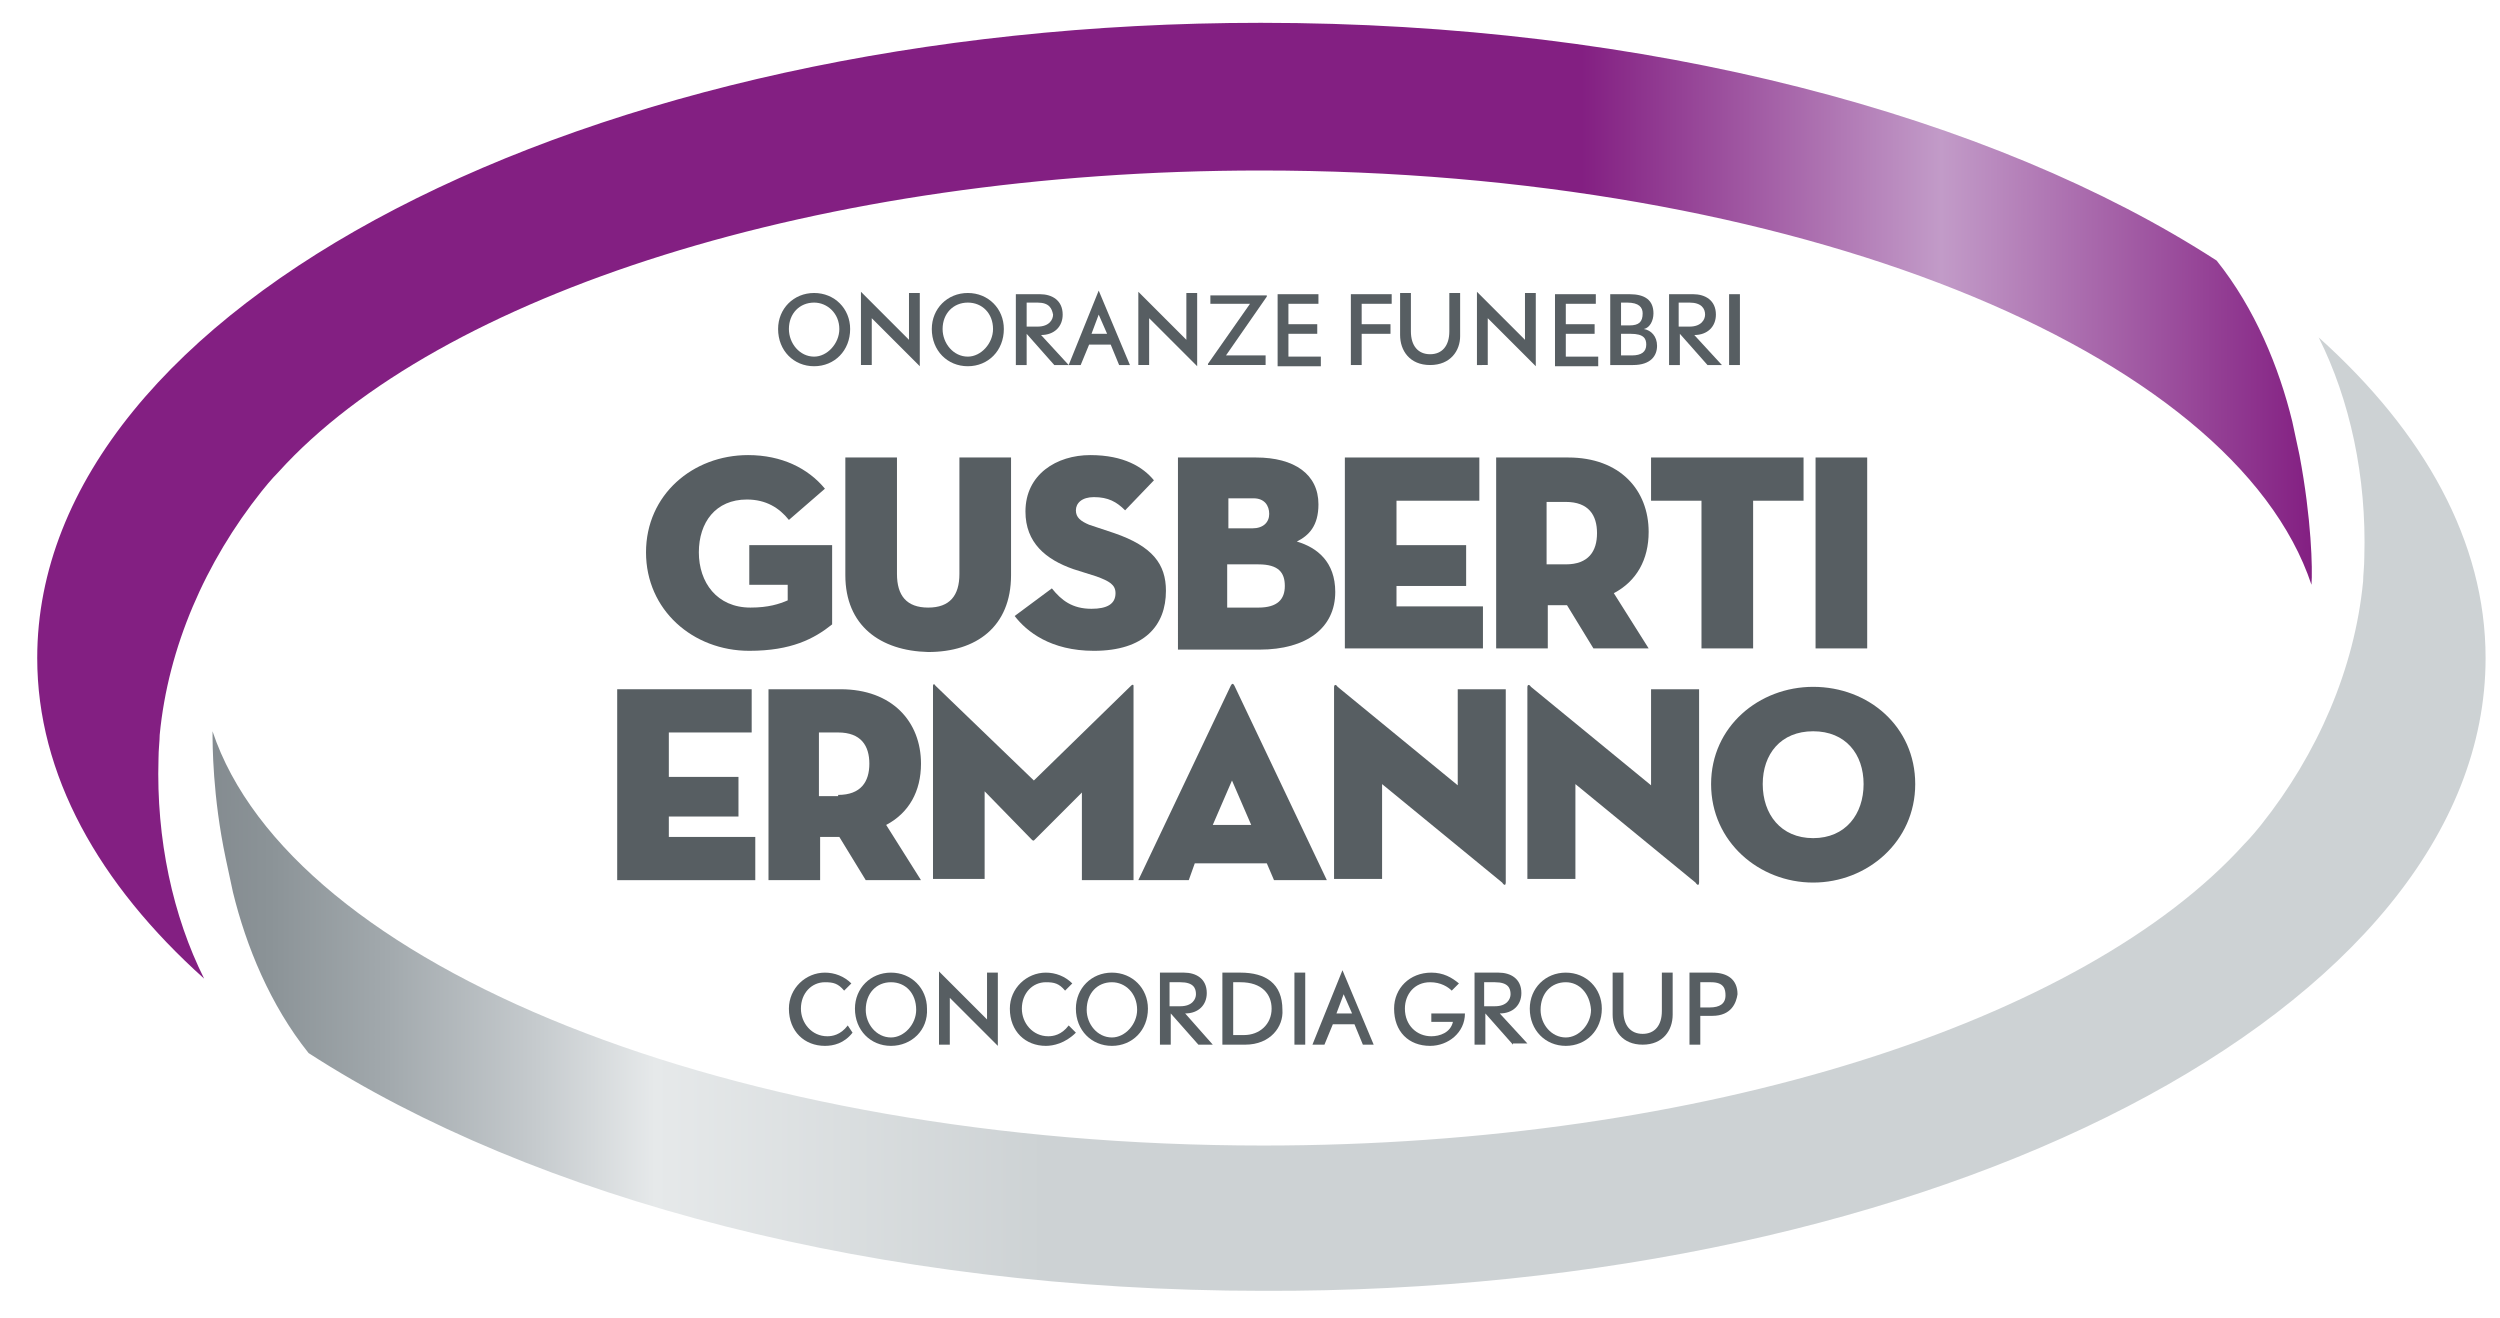
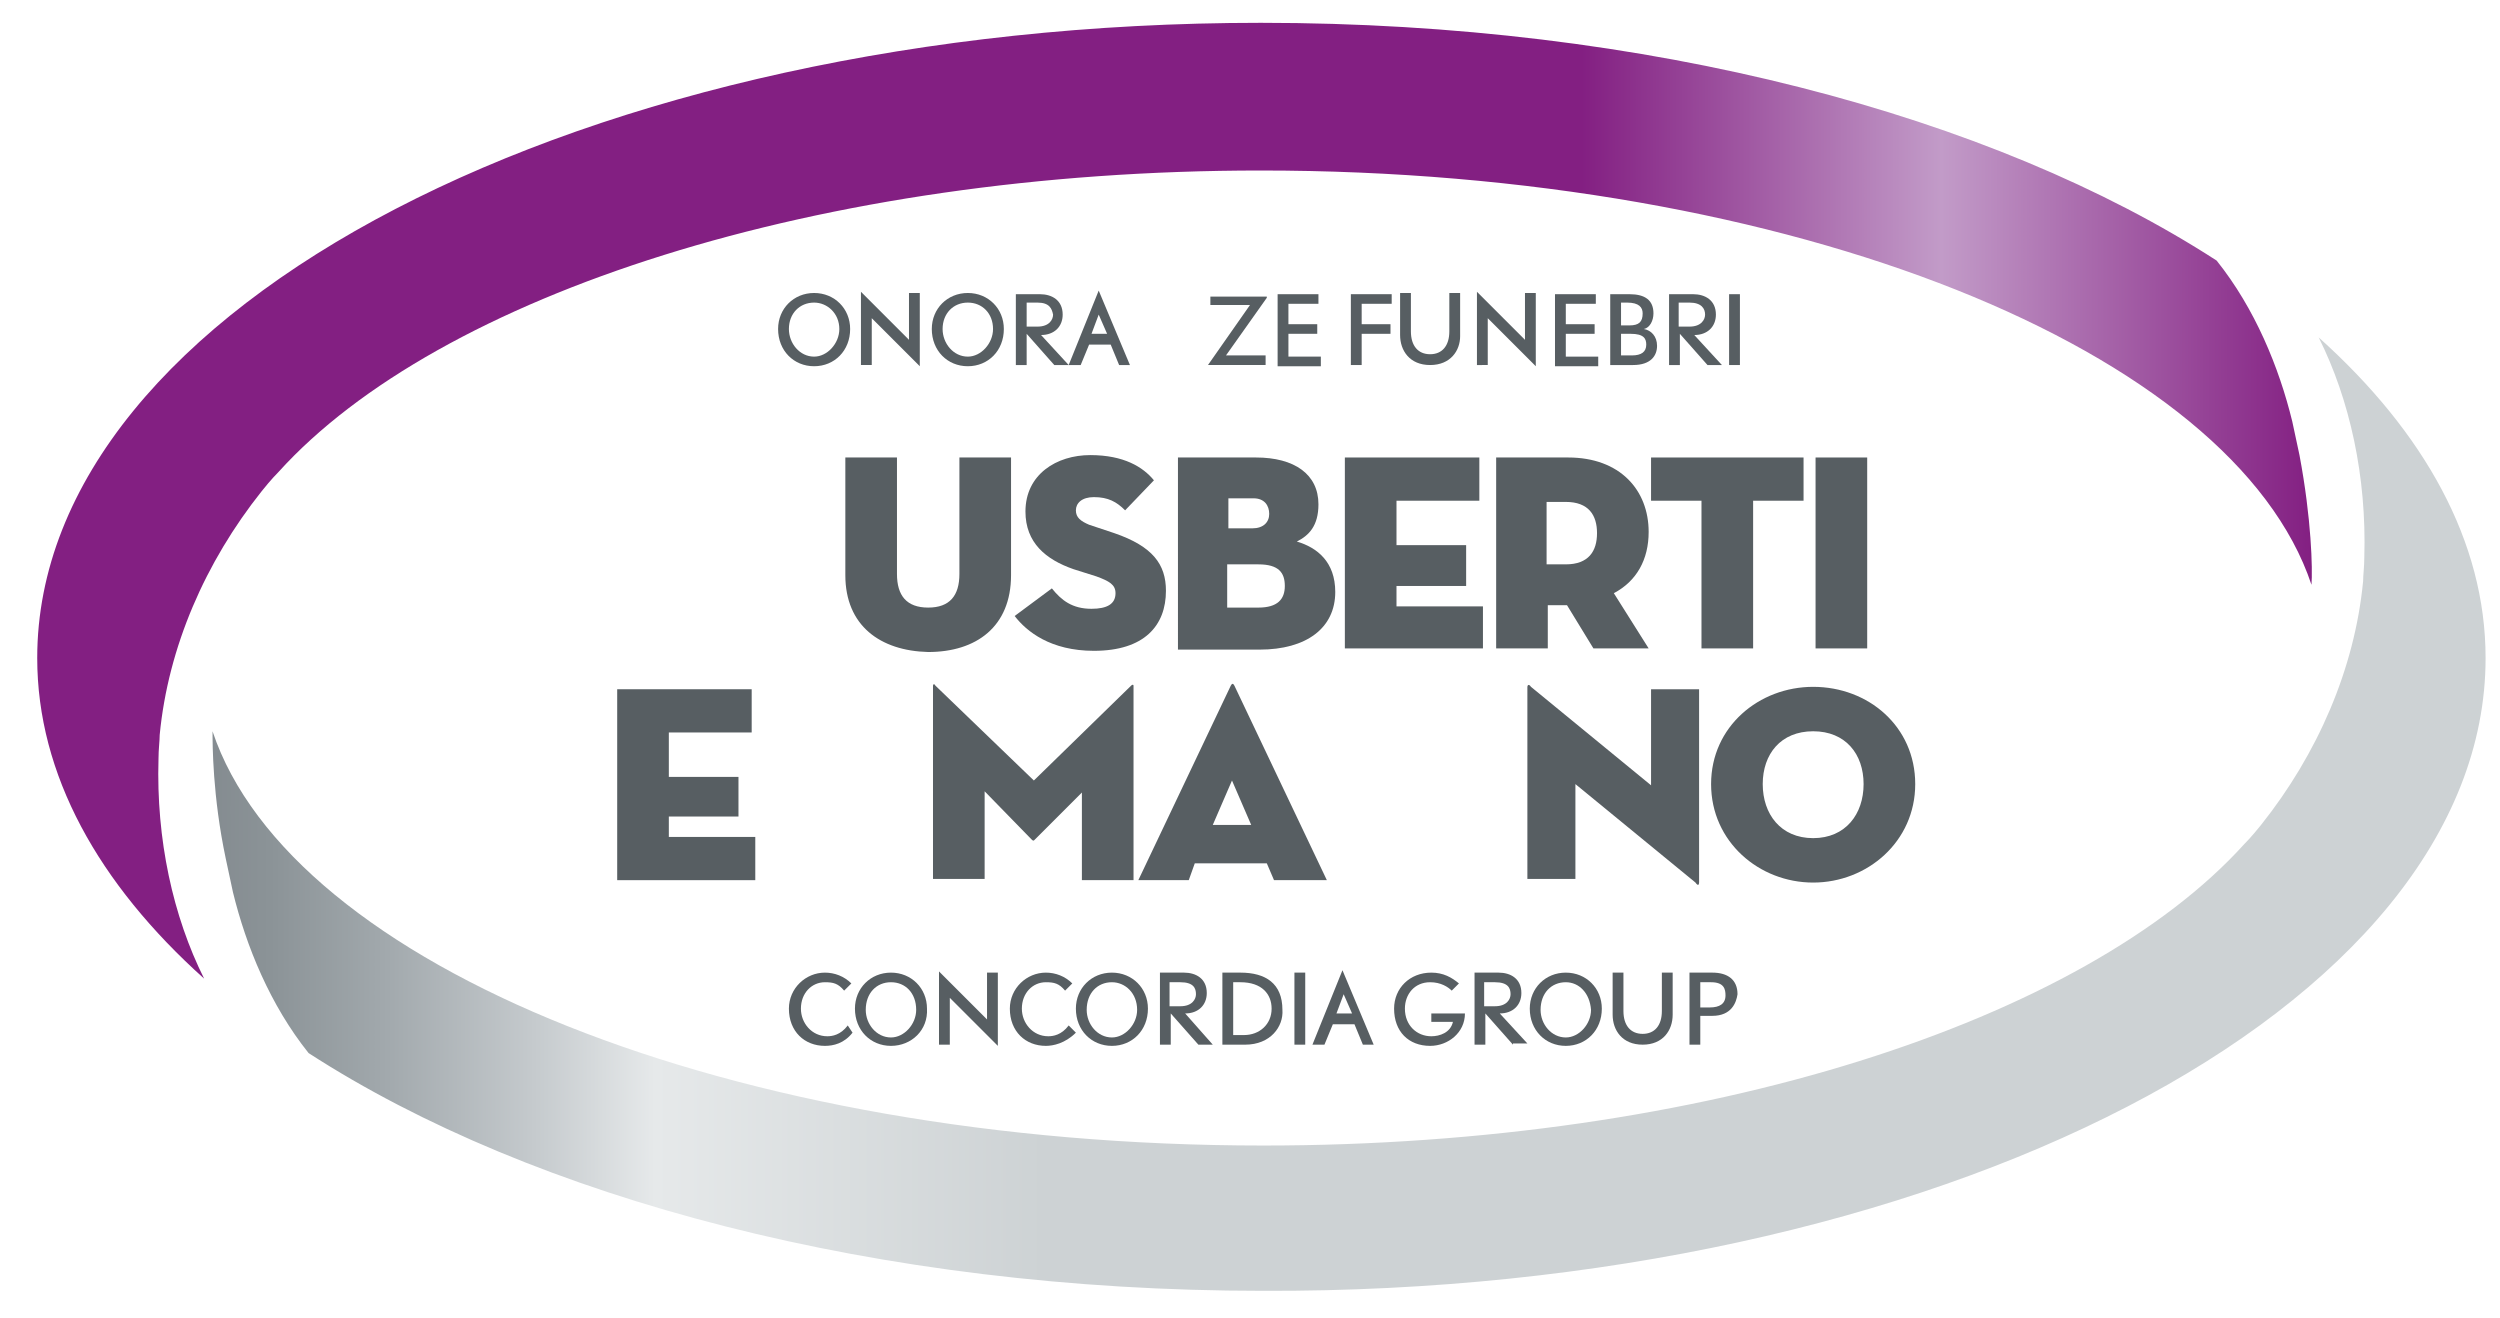
<svg xmlns="http://www.w3.org/2000/svg" version="1.1" id="Livello_1" x="0px" y="0px" viewBox="0 0 208.2 109.8" style="enable-background:new 0 0 208.2 109.8;" xml:space="preserve">
  <style type="text/css">
	.st0{fill:url(#SVGID_1_);}
	.st1{fill:url(#SVGID_00000010288788219498488760000006840398379711712687_);}
	.st2{fill:#575E62;}
</style>
  <g>
    <g>
      <linearGradient id="SVGID_1_" gradientUnits="userSpaceOnUse" x1="147.284" y1="67.919" x2="16.621" y2="67.919">
        <stop offset="0.461" style="stop-color:#CDD2D4" />
        <stop offset="0.71" style="stop-color:#E6E9EA" />
        <stop offset="0.784" style="stop-color:#C6CBCE" />
        <stop offset="0.88" style="stop-color:#A2A9AD" />
        <stop offset="0.955" style="stop-color:#8B9397" />
        <stop offset="1" style="stop-color:#838A8F" />
      </linearGradient>
      <path class="st0" d="M207,54.8c0-9.7-5.1-18.8-13.9-26.7c2.6,5.2,4,11.6,3.8,18.3c0,0.8-0.1,1.5-0.1,2c-0.7,7.3-3.8,14.4-8.5,20.3    c-0.8,1-1.3,1.5-1.4,1.6c-13.3,14.7-44.9,25.1-81.7,25.1l0,0c-44.3,0-81-15-87.5-34.5l0,0c0,1.1,0,5.4,1.1,10.6    c0.2,0.9,0.4,1.9,0.6,2.8c1.1,4.5,3.1,9.4,6.3,13.4c18.7,12.1,47.4,19.8,79.5,19.8v0l0,0h0h0v0C161.3,107.7,207,84,207,54.8z" />
      <linearGradient id="SVGID_00000103241483824913827280000012781267794432984194_" gradientUnits="userSpaceOnUse" x1="3.108" y1="41.676" x2="192.547" y2="41.676">
        <stop offset="0.679" style="stop-color:#831F82" />
        <stop offset="0.837" style="stop-color:#C29BC8" />
        <stop offset="1" style="stop-color:#831F82" />
      </linearGradient>
      <path style="fill:url(#SVGID_00000103241483824913827280000012781267794432984194_);" d="M191.5,37.9c-0.2-0.9-0.4-1.9-0.6-2.8    c-1.1-4.5-3.1-9.4-6.3-13.4C165.9,9.6,137.2,1.9,105,1.9v0C48.7,1.9,3.1,25.6,3.1,54.8c0,9.7,5.1,18.8,13.9,26.7    c-2.6-5.2-4-11.6-3.8-18.3c0-0.8,0.1-1.5,0.1-2c0.7-7.3,3.8-14.4,8.5-20.3c0.8-1,1.3-1.5,1.4-1.6c13.3-14.7,45-25.1,81.8-25.1    c44.3,0,81,15,87.5,34.5l0,0C192.6,47.4,192.5,43.2,191.5,37.9z" />
    </g>
    <g>
      <g>
        <path class="st2" d="M68.7,87.1c-1.7,0-3-1.2-3-3.1c0-1.7,1.4-3,3-3c0.8,0,1.6,0.3,2.2,0.9l-0.6,0.6c-0.5-0.6-0.9-0.7-1.6-0.7     c-1.1,0-2,0.9-2,2.2c0,1.2,0.9,2.3,2.2,2.3c0.4,0,1.1-0.1,1.7-0.9L71,86C70.3,86.9,69.4,87.1,68.7,87.1z" />
        <path class="st2" d="M74.2,87.1c-1.7,0-3-1.3-3-3.1c0-1.7,1.3-3,3-3c1.7,0,3,1.3,3,3C77.3,85.8,75.9,87.1,74.2,87.1z M74.2,81.8     c-1.2,0-2.1,0.9-2.1,2.3c0,1.2,0.9,2.3,2.1,2.3c1.1,0,2.1-1.1,2.1-2.3C76.3,82.7,75.4,81.8,74.2,81.8z" />
        <path class="st2" d="M79.1,83.1V87h-0.9v-6.1l4,4V81h0.9v6.1L79.1,83.1z" />
        <path class="st2" d="M87.1,87.1c-1.7,0-3-1.2-3-3.1c0-1.7,1.4-3,3-3c0.8,0,1.6,0.3,2.2,0.9l-0.6,0.6c-0.5-0.6-0.9-0.7-1.6-0.7     c-1.1,0-2,0.9-2,2.2c0,1.2,0.9,2.3,2.2,2.3c0.4,0,1.1-0.1,1.7-0.9l0.6,0.6C88.7,86.9,87.7,87.1,87.1,87.1z" />
        <path class="st2" d="M92.6,87.1c-1.7,0-3-1.3-3-3.1c0-1.7,1.3-3,3-3c1.7,0,3,1.3,3,3C95.6,85.8,94.3,87.1,92.6,87.1z M92.6,81.8     c-1.2,0-2.1,0.9-2.1,2.3c0,1.2,0.9,2.3,2.1,2.3c1.1,0,2.1-1.1,2.1-2.3C94.7,82.7,93.7,81.8,92.6,81.8z" />
        <path class="st2" d="M99.8,87l-2.3-2.6V87h-0.9V81h2c1,0,1.9,0.5,1.9,1.7c0,1-0.7,1.7-1.8,1.7L101,87H99.8z M98.3,81.8h-0.9v2     h0.9c1,0,1.3-0.6,1.3-1C99.6,82.3,99.4,81.8,98.3,81.8z" />
        <path class="st2" d="M103.7,87h-1.9V81h1.5c2.1,0,3.5,0.9,3.5,3.1C106.9,85.5,105.8,87,103.7,87z M103.3,81.8h-0.6v4.4h0.9     c1.3,0,2.3-0.9,2.3-2.2C105.9,82.8,105.1,81.8,103.3,81.8z" />
        <path class="st2" d="M107.8,87V81h0.9V87H107.8z" />
        <path class="st2" d="M113.5,87l-0.7-1.7H111l-0.7,1.7h-1l2.5-6.2l2.6,6.2H113.5z M111.9,82.8l-0.6,1.6h1.3L111.9,82.8z" />
        <path class="st2" d="M119.1,87.1c-1.8,0-3-1.2-3-3.1c0-1.7,1.3-3,3.1-3c1,0,1.7,0.4,2.3,0.9l-0.6,0.6c-0.3-0.3-0.9-0.7-1.8-0.7     c-1.3,0-2.1,1-2.1,2.2c0,1.4,1,2.3,2.2,2.3c0.7,0,1.6-0.3,1.8-1.2h-1.8v-0.7h2.8C122,86,120.6,87.1,119.1,87.1z" />
        <path class="st2" d="M126,87l-2.3-2.6V87h-0.9V81h2c1,0,1.9,0.5,1.9,1.7c0,1-0.7,1.7-1.8,1.7l2.3,2.5H126z M124.5,81.8h-0.9v2     h0.9c1,0,1.3-0.6,1.3-1C125.8,82.3,125.6,81.8,124.5,81.8z" />
        <path class="st2" d="M130.4,87.1c-1.7,0-3-1.3-3-3.1c0-1.7,1.3-3,3-3c1.7,0,3,1.3,3,3C133.4,85.8,132.1,87.1,130.4,87.1z      M130.4,81.8c-1.2,0-2.1,0.9-2.1,2.3c0,1.2,0.9,2.3,2.1,2.3c1.1,0,2.1-1.1,2.1-2.3C132.4,82.7,131.5,81.8,130.4,81.8z" />
        <path class="st2" d="M136.8,87c-1.7,0-2.5-1.2-2.5-2.5V81h0.9v3.2c0,1.2,0.6,1.9,1.6,1.9s1.6-0.7,1.6-1.9V81h0.9v3.5     C139.3,85.8,138.5,87,136.8,87z" />
        <path class="st2" d="M142.6,84.6h-1V87h-0.9V81h1.9c1.3,0,2.1,0.6,2.1,1.8C144.6,83.5,144.2,84.6,142.6,84.6z M142.5,81.8h-0.9     v2.1h0.8c0.8,0,1.3-0.3,1.3-1C143.7,82.4,143.6,81.8,142.5,81.8z" />
      </g>
    </g>
    <g>
      <g>
        <path class="st2" d="M67.8,30.5c-1.7,0-3-1.3-3-3.1c0-1.7,1.3-3,3-3c1.7,0,3,1.3,3,3C70.8,29.2,69.5,30.5,67.8,30.5z M67.8,25.2     c-1.2,0-2.1,0.9-2.1,2.2c0,1.2,0.9,2.3,2.1,2.3c1.1,0,2.1-1.1,2.1-2.3C69.9,26.1,68.9,25.2,67.8,25.2z" />
        <path class="st2" d="M72.6,26.5v3.9h-0.9v-6.1l4,4v-3.9h0.9v6.1L72.6,26.5z" />
        <path class="st2" d="M80.6,30.5c-1.7,0-3-1.3-3-3.1c0-1.7,1.3-3,3-3c1.7,0,3,1.3,3,3C83.6,29.2,82.3,30.5,80.6,30.5z M80.6,25.2     c-1.2,0-2.1,0.9-2.1,2.2c0,1.2,0.9,2.3,2.1,2.3c1.1,0,2.1-1.1,2.1-2.3C82.7,26.1,81.8,25.2,80.6,25.2z" />
        <path class="st2" d="M87.8,30.4l-2.3-2.6v2.6h-0.9v-5.9h2c1,0,1.9,0.5,1.9,1.7c0,1-0.7,1.7-1.8,1.7l2.3,2.5H87.8z M86.4,25.2     h-0.9v2h0.9c1,0,1.3-0.6,1.3-1C87.6,25.7,87.4,25.2,86.4,25.2z" />
        <path class="st2" d="M93.2,30.4l-0.7-1.7h-1.8L90,30.4h-1l2.5-6.2l2.6,6.2H93.2z M91.5,26.2l-0.6,1.6h1.3L91.5,26.2z" />
-         <path class="st2" d="M95.7,26.5v3.9h-0.9v-6.1l4,4v-3.9h0.9v6.1L95.7,26.5z" />
-         <path class="st2" d="M102.1,29.6h3.3v0.8h-4.8v-0.1l3.5-5h-3.3v-0.7h4.7v0.1L102.1,29.6z" />
+         <path class="st2" d="M102.1,29.6h3.3v0.8h-4.8l3.5-5h-3.3v-0.7h4.7v0.1L102.1,29.6z" />
        <path class="st2" d="M106.4,30.4v-5.9h3.4v0.8h-2.5V27h2.4v0.8h-2.4v1.9h2.7v0.8H106.4z" />
        <path class="st2" d="M113.4,25.2V27h2.4v0.8h-2.4v2.6h-0.9v-5.9h3.4v0.8H113.4z" />
        <path class="st2" d="M119.1,30.4c-1.7,0-2.5-1.2-2.5-2.5v-3.5h0.9v3.2c0,1.2,0.6,1.9,1.6,1.9c1,0,1.6-0.7,1.6-1.9v-3.2h0.9V28     C121.6,29.2,120.8,30.4,119.1,30.4z" />
        <path class="st2" d="M123.9,26.5v3.9H123v-6.1l4,4v-3.9h0.9v6.1L123.9,26.5z" />
        <path class="st2" d="M129.5,30.4v-5.9h3.4v0.8h-2.5V27h2.4v0.8h-2.4v1.9h2.7v0.8H129.5z" />
        <path class="st2" d="M136,30.4h-1.9v-5.9h1.6c1.3,0,2,0.5,2,1.6c0,0.6-0.3,1.2-0.8,1.3c0.6,0.1,1.1,0.6,1.1,1.4     C138,29.6,137.5,30.4,136,30.4z M135.5,25.2H135v1.9h0.7c0.8,0,1.1-0.3,1.1-1C136.8,25.6,136.5,25.2,135.5,25.2z M135.8,27.8H135     v1.8h0.9c0.8,0,1.2-0.3,1.2-0.9C137.1,28.2,136.9,27.8,135.8,27.8z" />
        <path class="st2" d="M142.2,30.4l-2.3-2.6v2.6h-0.9v-5.9h2c1,0,1.9,0.5,1.9,1.7c0,1-0.7,1.7-1.8,1.7l2.3,2.5H142.2z M140.7,25.2     h-0.9v2h0.9c1,0,1.3-0.6,1.3-1C142,25.7,141.7,25.2,140.7,25.2z" />
        <path class="st2" d="M144,30.4v-5.9h0.9v5.9H144z" />
      </g>
    </g>
    <g>
-       <path class="st2" d="M65.6,48.7h-3.2v-3.3h6.9V52c-1.5,1.2-3.4,2.2-6.9,2.2c-4.7,0-8.6-3.4-8.6-8.2s3.9-8.1,8.5-8.1    c2.8,0,5,1.1,6.4,2.8l-3,2.6c-0.8-1-1.9-1.7-3.5-1.7c-2.6,0-4,1.9-4,4.4c0,2.5,1.5,4.6,4.3,4.6c1.5,0,2.4-0.3,3.1-0.6V48.7z" />
      <path class="st2" d="M70.4,47.9v-9.8h4.3v9.7c0,1.8,0.8,2.8,2.6,2.8s2.6-1,2.6-2.8v-9.7h4.3v9.8c0,4.3-2.9,6.4-6.9,6.4    C73.3,54.2,70.4,52.1,70.4,47.9z" />
      <path class="st2" d="M84.5,51.3l3.1-2.3c0.8,1,1.7,1.7,3.3,1.7c1.3,0,2-0.4,2-1.3c0-0.7-0.5-1-1.6-1.4l-1.9-0.6    c-2.3-0.8-4-2.2-4-4.8c0-3.1,2.6-4.7,5.4-4.7c2.8,0,4.4,1,5.3,2.1l-2.4,2.5c-0.7-0.7-1.4-1.1-2.6-1.1c-1,0-1.5,0.5-1.5,1.1    c0,0.6,0.4,0.9,1.1,1.2l2.1,0.7c3.2,1.1,4.3,2.6,4.3,4.8c0,2.9-1.8,5-6,5C87.5,54.2,85.5,52.6,84.5,51.3z" />
      <path class="st2" d="M98.1,38.1h6.5c3.2,0,5.2,1.4,5.2,3.9c0,1.8-0.8,2.6-1.8,3.1c1.7,0.5,3.2,1.7,3.2,4.2c0,3-2.4,4.8-6.3,4.8    h-6.8V38.1z M104.3,44c0.9,0,1.4-0.5,1.4-1.2s-0.4-1.3-1.3-1.3h-2.1V44H104.3z M104.8,50.6c1.6,0,2.2-0.7,2.2-1.8    s-0.5-1.8-2.2-1.8h-2.6v3.6H104.8z" />
      <path class="st2" d="M112,38.1h11.2v3.6h-6.9v3.7h5.8v3.4h-5.8v1.7h7.2V54H112V38.1z" />
      <path class="st2" d="M137.3,54h-4.6l-2.2-3.6h-1.6V54h-4.3V38.1h6c4.3,0,6.7,2.7,6.7,6.2c0,2.3-1,4.1-2.9,5.1L137.3,54z M130.4,47    c1.9,0,2.6-1.1,2.6-2.6s-0.7-2.6-2.6-2.6h-1.6V47H130.4z" />
      <path class="st2" d="M141.7,41.7h-4.2v-3.6h12.7v3.6H146V54h-4.3V41.7z" />
      <path class="st2" d="M151.2,38.1h4.3V54h-4.3V38.1z" />
      <path class="st2" d="M51.4,57.4h11.2v3.6h-6.9v3.7h5.8V68h-5.8v1.7h7.2v3.6H51.4V57.4z" />
-       <path class="st2" d="M76.7,73.3h-4.6l-2.2-3.6h-1.6v3.6H64V57.4h6c4.3,0,6.7,2.7,6.7,6.2c0,2.3-1,4.1-2.9,5.1L76.7,73.3z     M69.8,66.2c1.9,0,2.6-1.1,2.6-2.6c0-1.5-0.7-2.6-2.6-2.6h-1.6v5.3H69.8z" />
      <path class="st2" d="M77.7,57.1c0-0.1,0.1-0.2,0.2,0l8.2,7.9l8.1-7.9c0.1-0.1,0.2-0.1,0.2,0v16.2h-4.3v-7.3l-4,4    C86,70,86,70,85.9,69.9l-3.9-4v7.3h-4.3V57.1z" />
      <path class="st2" d="M99,73.3h-4.2l7.7-16.2c0.1-0.2,0.2-0.2,0.3,0l7.7,16.2h-4.4l-0.6-1.4c0,0-6,0-6,0L99,73.3z M102.6,65    l-1.6,3.7h3.2L102.6,65z" />
-       <path class="st2" d="M115.1,65.3v7.9h-4V57.2c0-0.1,0.1-0.3,0.3,0l10,8.2v-8h4v16.1c0,0.2-0.1,0.3-0.3,0L115.1,65.3z" />
      <path class="st2" d="M131.2,65.3v7.9h-4V57.2c0-0.1,0.1-0.3,0.3,0l10,8.2v-8h4v16.1c0,0.2-0.1,0.3-0.3,0L131.2,65.3z" />
      <path class="st2" d="M142.5,65.3c0-4.8,4-8.1,8.5-8.1c4.6,0,8.5,3.3,8.5,8.1c0,4.8-4,8.2-8.5,8.2    C146.5,73.5,142.5,70.1,142.5,65.3z M155.2,65.3c0-2.5-1.5-4.4-4.2-4.4c-2.7,0-4.2,1.9-4.2,4.4c0,2.5,1.5,4.5,4.2,4.5    C153.7,69.8,155.2,67.8,155.2,65.3z" />
    </g>
  </g>
</svg>